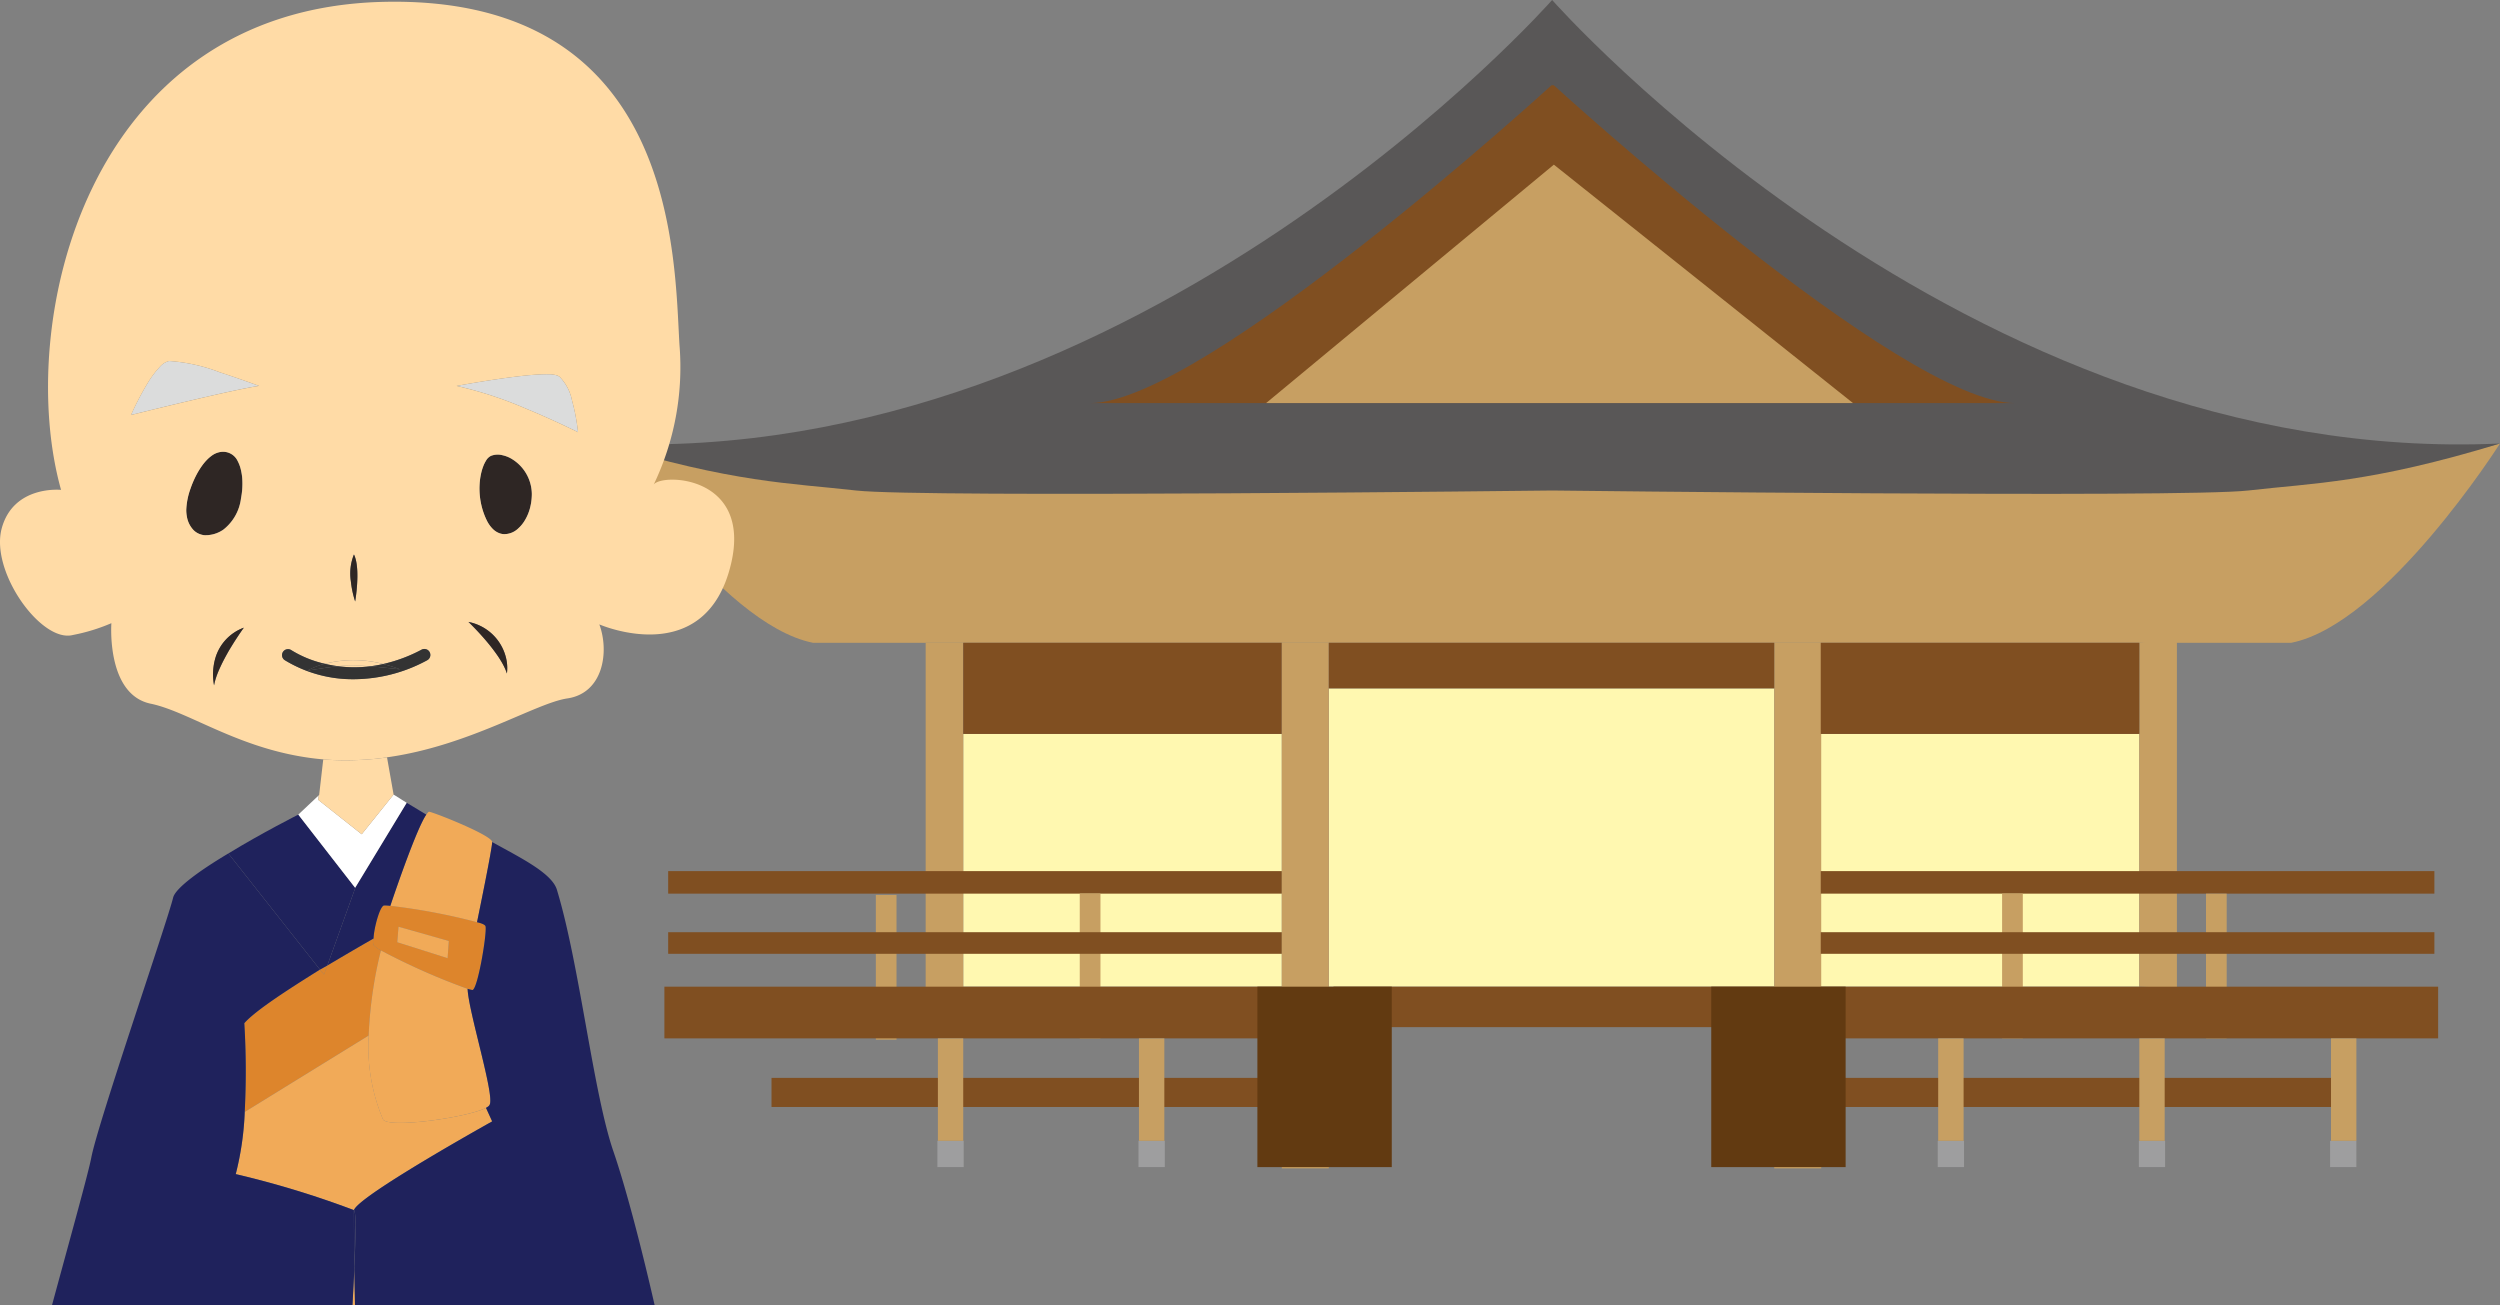
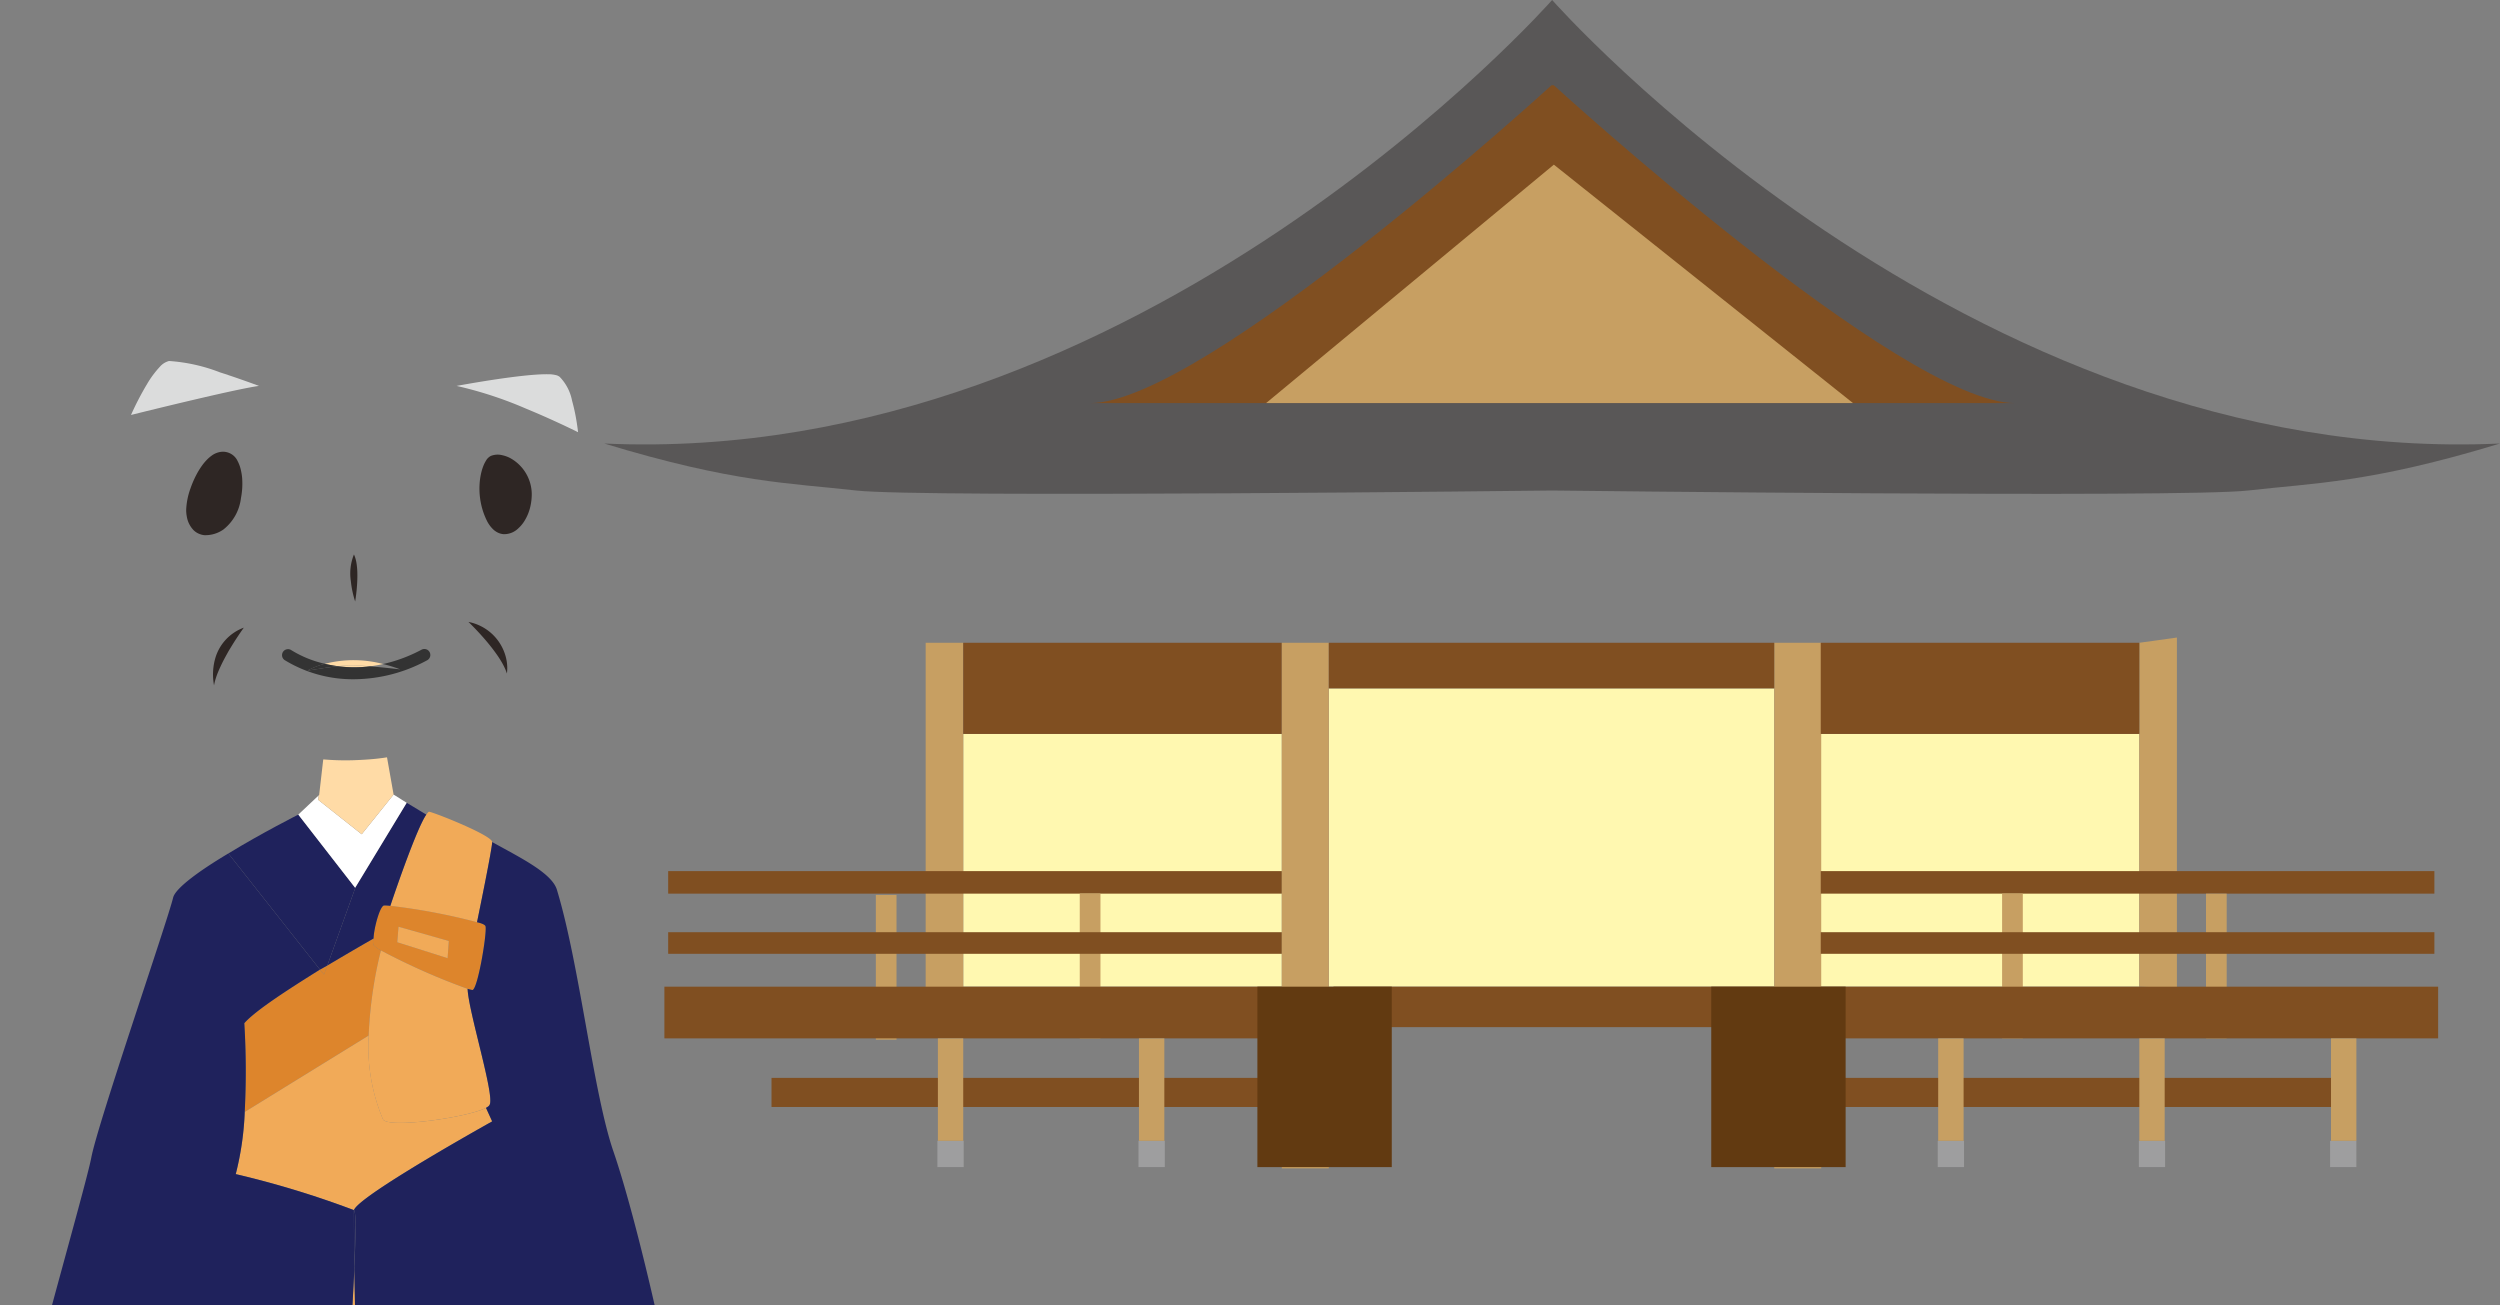
<svg xmlns="http://www.w3.org/2000/svg" width="227.881" height="118.978" viewBox="0 0 227.881 118.978">
  <rect x="0" y="0" width="227.881" height="118.978" fill="#808080" stroke="none" />
  <g id="グループ_3718" data-name="グループ 3718" transform="translate(-449.536 -732.675)">
    <g id="グループ_3716" data-name="グループ 3716">
      <rect id="長方形_2054" data-name="長方形 2054" width="29.038" height="23.04" transform="translate(537.337 799.573)" fill="#fff8b0" />
      <rect id="長方形_2055" data-name="長方形 2055" width="40.604" height="27.191" transform="translate(570.658 795.422)" fill="#fff8b0" />
      <rect id="長方形_2056" data-name="長方形 2056" width="29.04" height="23.04" transform="translate(615.501 799.573)" fill="#fff8b0" />
      <rect id="長方形_2057" data-name="長方形 2057" width="40.176" height="3.688" transform="translate(571.085 822.613)" fill="#804f21" />
-       <path id="パス_10451" data-name="パス 10451" d="M592.1,776.016s48.654.343,62.7,0,22.615-2.913,22.615-2.913S666.968,789.55,658.4,791.265H523.633c-8.568-1.715-19.016-18.162-19.016-18.162s8.566,2.571,22.612,2.913S592.1,776.016,592.1,776.016Z" fill="#c79f62" />
      <rect id="長方形_2058" data-name="長方形 2058" width="3.425" height="31.465" transform="translate(533.912 791.265)" fill="#c79f62" />
      <rect id="長方形_2059" data-name="長方形 2059" width="29.038" height="8.308" transform="translate(537.337 791.265)" fill="#804f21" />
      <rect id="長方形_2060" data-name="長方形 2060" width="4.283" height="47.911" transform="translate(566.375 791.265)" fill="#c79f62" />
      <rect id="長方形_2061" data-name="長方形 2061" width="4.283" height="47.911" transform="translate(611.262 791.265)" fill="#c79f62" />
      <rect id="長方形_2062" data-name="長方形 2062" width="55.933" height="2.053" transform="translate(510.442 812.079)" fill="#804f21" />
      <rect id="長方形_2063" data-name="長方形 2063" width="1.883" height="13.194" transform="translate(529.372 814.249)" fill="#c79f62" />
      <rect id="長方形_2064" data-name="長方形 2064" width="1.888" height="13.194" transform="translate(547.958 814.132)" fill="#c79f62" />
      <rect id="長方形_2065" data-name="長方形 2065" width="56.278" height="4.713" transform="translate(510.097 822.613)" fill="#804f21" />
      <rect id="長方形_2066" data-name="長方形 2066" width="55.933" height="1.97" transform="translate(510.442 817.647)" fill="#804f21" />
      <rect id="長方形_2067" data-name="長方形 2067" width="46.514" height="2.653" transform="translate(519.861 830.926)" fill="#804f21" />
      <rect id="長方形_2068" data-name="長方形 2068" width="12.249" height="16.447" transform="translate(564.15 822.613)" fill="#623a11" />
      <rect id="長方形_2069" data-name="長方形 2069" width="40.604" height="4.157" transform="translate(570.658 791.265)" fill="#804f21" />
      <rect id="長方形_2070" data-name="長方形 2070" width="2.395" height="2.395" transform="translate(534.983 836.664)" fill="#9e9e9f" />
      <rect id="長方形_2071" data-name="長方形 2071" width="2.398" height="2.395" transform="translate(553.313 836.664)" fill="#9e9e9f" />
      <path id="パス_10452" data-name="パス 10452" d="M644.541,822.613l3.425.117V790.789l-3.425.476Z" fill="#c79f62" />
      <rect id="長方形_2072" data-name="長方形 2072" width="29.04" height="8.308" transform="translate(615.501 791.265)" fill="#804f21" />
      <rect id="長方形_2073" data-name="長方形 2073" width="55.935" height="2.053" transform="translate(615.501 812.079)" fill="#804f21" />
      <rect id="長方形_2074" data-name="長方形 2074" width="1.883" height="13.194" transform="translate(650.621 814.132)" fill="#c79f62" />
      <rect id="長方形_2075" data-name="長方形 2075" width="1.888" height="13.194" transform="translate(632.032 814.132)" fill="#c79f62" />
      <rect id="長方形_2076" data-name="長方形 2076" width="56.278" height="4.713" transform="translate(615.501 822.613)" fill="#804f21" />
      <rect id="長方形_2077" data-name="長方形 2077" width="55.935" height="1.97" transform="translate(615.501 817.647)" fill="#804f21" />
      <rect id="長方形_2078" data-name="長方形 2078" width="46.514" height="2.653" transform="translate(615.501 830.926)" fill="#804f21" />
      <rect id="長方形_2079" data-name="長方形 2079" width="2.395" height="2.395" transform="translate(661.93 836.664)" fill="#9e9e9f" />
      <rect id="長方形_2080" data-name="長方形 2080" width="2.395" height="2.395" transform="translate(644.497 836.664)" fill="#9e9e9f" />
      <rect id="長方形_2081" data-name="長方形 2081" width="2.398" height="2.395" transform="translate(626.165 836.664)" fill="#9e9e9f" />
      <rect id="長方形_2082" data-name="長方形 2082" width="2.31" height="9.338" transform="translate(644.541 827.326)" fill="#c79f62" />
      <rect id="長方形_2083" data-name="長方形 2083" width="2.31" height="9.338" transform="translate(662.015 827.326)" fill="#c79f62" />
      <rect id="長方形_2084" data-name="長方形 2084" width="2.315" height="9.338" transform="translate(626.207 827.326)" fill="#c79f62" />
      <rect id="長方形_2085" data-name="長方形 2085" width="2.31" height="9.338" transform="translate(535.027 827.326)" fill="#c79f62" />
      <rect id="長方形_2086" data-name="長方形 2086" width="2.315" height="9.338" transform="translate(553.354 827.326)" fill="#c79f62" />
      <path id="パス_10453" data-name="パス 10453" d="M591.018,777.386s57.449.688,63.442,0,11.138-.682,22.957-4.283c-48.822,2.23-86.4-40.428-86.4-40.428s-37.577,42.658-86.4,40.428c11.818,3.6,16.959,3.6,22.957,4.283S591.018,777.386,591.018,777.386Z" fill="#595757" />
      <path id="パス_10454" data-name="パス 10454" d="M591.174,769.418H633.23c-10.364,0-42.056-28.97-42.056-28.97h-.214s-31.7,28.97-42.059,28.97h42.273Z" fill="#804f21" />
      <path id="パス_10455" data-name="パス 10455" d="M564.942,769.418l26.232-21.735,27.267,21.735Z" fill="#c79f62" />
      <rect id="長方形_2087" data-name="長方形 2087" width="12.249" height="16.447" transform="translate(605.521 822.613)" fill="#623a11" />
    </g>
    <g id="グループ_3717" data-name="グループ 3717">
      <path id="パス_10456" data-name="パス 10456" d="M479.074,801.9a23.612,23.612,0,0,0,2.722.069c.523-.019,1.036-.046,1.539-.087-.5.041-1.016.068-1.539.086A23.4,23.4,0,0,1,479.074,801.9Z" fill="none" />
      <path id="パス_10457" data-name="パス 10457" d="M481.8,842.981s0,2.09.036,5.149C481.984,845.035,481.984,843.017,481.8,842.981Z" fill="#1f225c" />
      <path id="パス_10458" data-name="パス 10458" d="M479.372,820.684c-.221.116-.448.263-.671.371l.373.452Z" fill="#dd852c" />
      <path id="パス_10459" data-name="パス 10459" d="M484.259,819.307a2.477,2.477,0,0,1-.674-.486,1.027,1.027,0,0,1,0-.6s-1.9,1.085-4.213,2.462l-.3.823-.373-.452c-2.759,1.72-5.89,3.727-6.895,4.887a71.811,71.811,0,0,1,.036,8.09l11.3-6.969A38.713,38.713,0,0,1,484.259,819.307Z" fill="#dd852c" />
      <path id="パス_10460" data-name="パス 10460" d="M483.585,818.821a2.477,2.477,0,0,0,.674.486,60.582,60.582,0,0,0,7.9,3.5,3.429,3.429,0,0,0,.45.108c.483-.144,1.3-5.067,1.19-5.774,0-.152-.3-.3-.784-.409a56.608,56.608,0,0,0-7.9-1.491,4.452,4.452,0,0,0-.558-.036c-.375,0-.933,2.008-.972,3.013A1.027,1.027,0,0,0,483.585,818.821Zm2.275-1.676,4.587,1.3-.111,1.566-4.589-1.456Z" fill="#dd852c" />
      <path id="パス_10461" data-name="パス 10461" d="M483.14,827.063a17.055,17.055,0,0,0,1.3,7.637c.447.862,7.643-.144,9.393-1.041.191-.108.3-.187.34-.3.447-.9-1.941-8.5-2.016-10.55a60.582,60.582,0,0,1-7.9-3.5A38.713,38.713,0,0,0,483.14,827.063Z" fill="#f1aa58" />
      <path id="パス_10462" data-name="パス 10462" d="M490.447,818.448l-4.586-1.3-.113,1.414,4.589,1.455Z" fill="#f1aa58" />
      <path id="パス_10463" data-name="パス 10463" d="M493.017,816.736c.188-.931,1.381-6.713,1.381-7.309s-5.145-2.645-5.741-2.761c-.074,0-.151.116-.262.262-.82,1.157-2.684,6.525-3.28,8.317A56.608,56.608,0,0,1,493.017,816.736Z" fill="#f1aa58" />
      <path id="パス_10464" data-name="パス 10464" d="M494.4,834.891l-.561-1.232c-1.75.9-8.946,1.9-9.393,1.041a17.055,17.055,0,0,1-1.3-7.637l-11.3,6.969a27.006,27.006,0,0,1-.818,5.666,86.146,86.146,0,0,1,10.772,3.283C482.133,841.94,489.886,837.425,494.4,834.891Z" fill="#f1aa58" />
      <path id="パス_10465" data-name="パス 10465" d="M481.665,851.653h.229c-.023-1.156-.044-2.263-.062-3.269C481.788,849.378,481.731,850.478,481.665,851.653Z" fill="#f1aa58" />
      <path id="パス_10466" data-name="パス 10466" d="M481.909,813.643l-2.537,7.041c2.311-1.377,4.213-2.462,4.213-2.462.039-1.005.6-3.013.972-3.013a4.452,4.452,0,0,1,.558.036c.6-1.792,2.46-7.16,3.28-8.317l-1.789-1.077-4.7,7.748Z" fill="#1f225c" />
      <path id="パス_10467" data-name="パス 10467" d="M493.8,817.145c.114.707-.707,5.63-1.19,5.774a3.429,3.429,0,0,1-.45-.108c.075,2.054,2.463,9.655,2.016,10.55-.042.111-.149.19-.34.3l.561,1.232c-4.512,2.534-12.265,7.049-12.6,8.09.188.036.188,2.054.036,5.149a.29.29,0,0,1,0,.254c.018,1.006.039,2.113.062,3.269h27.315c-1.235-5.409-2.647-10.779-3.739-13.966-1.864-5.367-3.1-17.113-5.18-23.936-.486-1.529-3.429-2.949-5.892-4.324,0,.6-1.193,6.378-1.381,7.309C493.5,816.846,493.8,816.993,493.8,817.145Z" fill="#1f225c" />
      <path id="パス_10468" data-name="パス 10468" d="M479.372,820.684l2.537-7.041V813.6l-5.183-6.671s-3.318,1.674-6.375,3.54l8.35,10.587C478.924,820.947,479.151,820.8,479.372,820.684Z" fill="#1f225c" />
      <path id="パス_10469" data-name="パス 10469" d="M481.832,848.384a.29.29,0,0,0,0-.254c-.036-3.059-.036-5.149-.036-5.149a86.146,86.146,0,0,0-10.772-3.283,27.006,27.006,0,0,0,.818-5.666,71.811,71.811,0,0,0-.036-8.09c1.005-1.16,4.136-3.167,6.895-4.887l-8.35-10.587c-2.5,1.491-4.81,3.131-5.034,4.026-.483,2.054-6.858,20.543-7.455,23.682-.279,1.459-1.941,7.4-3.588,13.477h27.391C481.731,850.478,481.788,849.378,481.832,848.384Z" fill="#1f225c" />
      <path id="パス_10470" data-name="パス 10470" d="M486.606,805.851l-1.193-.751-2.908,3.62-3.954-3.131.039-.417-1.864,1.756,5.182,6.671Z" fill="#fff" />
      <path id="パス_10471" data-name="パス 10471" d="M482.506,808.72l2.907-3.619-.6-3.394c-.483.077-.976.134-1.479.176s-1.016.068-1.539.087a23.612,23.612,0,0,1-2.722-.069l-.073,0-.372,3.24-.039.036-.038.416Z" fill="#ffdba6" />
      <path id="パス_10472" data-name="パス 10472" d="M461.477,770.5s1.3-.325,3.053-.75c-1.753.425-3.053.75-3.053.75Z" fill="none" />
      <path id="パス_10473" data-name="パス 10473" d="M469.59,766.619a15.682,15.682,0,0,0-4.648-1.036,1.687,1.687,0,0,0-.846.538,1.687,1.687,0,0,1,.846-.538A15.682,15.682,0,0,1,469.59,766.619Z" fill="none" />
      <path id="パス_10474" data-name="パス 10474" d="M470.5,766.919q.436.147.828.283C471.068,767.111,470.791,767.017,470.5,766.919Z" fill="none" />
      <path id="パス_10475" data-name="パス 10475" d="M466.4,769.3c-.654.155-1.288.308-1.873.449C465.115,769.612,465.749,769.459,466.4,769.3Z" fill="none" />
      <path id="パス_10476" data-name="パス 10476" d="M471.328,767.2q-.392-.137-.828-.283t-.91-.3a15.682,15.682,0,0,0-4.648-1.036,1.687,1.687,0,0,0-.846.538,8.9,8.9,0,0,0-1.152,1.557,26.724,26.724,0,0,0-1.467,2.825s1.3-.325,3.053-.75c.585-.141,1.219-.294,1.873-.449.327-.077.658-.156.99-.233,2.327-.545,4.693-1.071,5.752-1.218C473.145,767.853,472.385,767.568,471.328,767.2Z" fill="#dbdcdc" />
      <path id="パス_10477" data-name="パス 10477" d="M466.9,777.2a9.087,9.087,0,0,1,.558-1.286A9.087,9.087,0,0,0,466.9,777.2Z" fill="none" />
      <path id="パス_10478" data-name="パス 10478" d="M467.942,775.141a4.558,4.558,0,0,1,.55-.643A4.558,4.558,0,0,0,467.942,775.141Z" fill="none" />
      <path id="パス_10479" data-name="パス 10479" d="M471.5,775.566a4.836,4.836,0,0,1,.108.7A4.836,4.836,0,0,0,471.5,775.566Z" fill="none" />
      <path id="パス_10480" data-name="パス 10480" d="M467.193,781.012a2.33,2.33,0,0,1-.623-1.243A2.33,2.33,0,0,0,467.193,781.012Z" fill="none" />
      <path id="パス_10481" data-name="パス 10481" d="M468.157,781.461a1.61,1.61,0,0,1-.347-.077A1.61,1.61,0,0,0,468.157,781.461Z" fill="none" />
      <path id="パス_10482" data-name="パス 10482" d="M471.2,774.7a1.472,1.472,0,0,0-1.445-.844,1.825,1.825,0,0,0-.963.386,1.825,1.825,0,0,1,.963-.386A1.472,1.472,0,0,1,471.2,774.7Z" fill="none" />
      <path id="パス_10483" data-name="パス 10483" d="M466.9,777.2a6.416,6.416,0,0,0-.391,1.953,3.248,3.248,0,0,0,.057.612,3.248,3.248,0,0,1-.057-.612A6.416,6.416,0,0,1,466.9,777.2Z" fill="none" />
      <path id="パス_10484" data-name="パス 10484" d="M469.9,780.941a4.285,4.285,0,0,0,1.6-2.863,6.888,6.888,0,0,0,.109-1.817,4.836,4.836,0,0,0-.108-.7,3.257,3.257,0,0,0-.307-.862,1.472,1.472,0,0,0-1.445-.844,1.825,1.825,0,0,0-.963.386,3.107,3.107,0,0,0-.3.252,4.558,4.558,0,0,0-.55.643,6.959,6.959,0,0,0-.48.777,9.087,9.087,0,0,0-.558,1.286,6.416,6.416,0,0,0-.391,1.953,3.248,3.248,0,0,0,.057.612,2.33,2.33,0,0,0,.623,1.243,1.586,1.586,0,0,0,.617.372,1.61,1.61,0,0,0,.347.077A2.833,2.833,0,0,0,469.9,780.941Z" fill="#2e2624" />
      <path id="パス_10485" data-name="パス 10485" d="M494.285,774.233a1.7,1.7,0,0,1,1.075-.056,1.7,1.7,0,0,0-1.075.056,1.074,1.074,0,0,0-.45.441A1.074,1.074,0,0,1,494.285,774.233Z" fill="none" />
      <path id="パス_10486" data-name="パス 10486" d="M493.26,776.735a6.642,6.642,0,0,0,0,.915A6.642,6.642,0,0,1,493.26,776.735Z" fill="none" />
      <path id="パス_10487" data-name="パス 10487" d="M493.395,778.624a6.476,6.476,0,0,0,.52,1.5,2.827,2.827,0,0,0,.561.784,2.827,2.827,0,0,1-.561-.784A6.476,6.476,0,0,1,493.395,778.624Z" fill="none" />
      <path id="パス_10488" data-name="パス 10488" d="M495.121,781.3a1.653,1.653,0,0,1-.645-.393A1.653,1.653,0,0,0,495.121,781.3Z" fill="none" />
      <path id="パス_10489" data-name="パス 10489" d="M493.395,778.624a6.651,6.651,0,0,1-.137-.974A6.651,6.651,0,0,0,493.395,778.624Z" fill="none" />
      <path id="パス_10490" data-name="パス 10490" d="M493.374,775.912a4.718,4.718,0,0,1,.2-.7A4.718,4.718,0,0,0,493.374,775.912Z" fill="none" />
      <path id="パス_10491" data-name="パス 10491" d="M493.574,775.214a2.989,2.989,0,0,1,.261-.54A2.989,2.989,0,0,0,493.574,775.214Z" fill="none" />
      <path id="パス_10492" data-name="パス 10492" d="M496.055,774.437a2.771,2.771,0,0,0-.7-.26,1.7,1.7,0,0,0-1.075.056,1.074,1.074,0,0,0-.45.441,2.989,2.989,0,0,0-.261.54,4.718,4.718,0,0,0-.2.7,5.941,5.941,0,0,0-.114.823,6.694,6.694,0,0,0,.135,1.889,6.476,6.476,0,0,0,.52,1.5,2.827,2.827,0,0,0,.561.784,1.653,1.653,0,0,0,.645.393,1.375,1.375,0,0,0,.339.063,1.837,1.837,0,0,0,1.319-.524,3.12,3.12,0,0,0,.553-.658,4.272,4.272,0,0,0,.559-1.371,5.07,5.07,0,0,0,.121-1.111A3.787,3.787,0,0,0,496.055,774.437Z" fill="#2e2624" />
      <path id="パス_10493" data-name="パス 10493" d="M501.68,769.2a16.948,16.948,0,0,1,.389,1.77A16.948,16.948,0,0,0,501.68,769.2Z" fill="none" />
-       <path id="パス_10494" data-name="パス 10494" d="M502.127,771.329c.035.225.059.41.075.539C502.186,771.739,502.162,771.554,502.127,771.329Z" fill="none" />
      <path id="パス_10495" data-name="パス 10495" d="M491.153,767.853s4.343-.814,7.112-1.019c-2.769.205-7.112,1.019-7.112,1.019a35.69,35.69,0,0,1,6.3,2.058A35.69,35.69,0,0,0,491.153,767.853Z" fill="none" />
      <path id="パス_10496" data-name="パス 10496" d="M501.68,769.2a4.29,4.29,0,0,0-1.129-2.173A4.29,4.29,0,0,1,501.68,769.2Z" fill="none" />
      <path id="パス_10497" data-name="パス 10497" d="M500.551,767.024a.94.94,0,0,0-.261-.138,2.876,2.876,0,0,0-.8-.1,2.876,2.876,0,0,1,.8.1A.94.94,0,0,1,500.551,767.024Z" fill="none" />
      <path id="パス_10498" data-name="パス 10498" d="M497.454,769.911c1.172.483,2.245.963,3.075,1.348.415.192.77.361,1.046.494l.353.171.3.147s-.008-.073-.024-.2-.04-.314-.075-.539c-.016-.112-.036-.233-.058-.362a16.948,16.948,0,0,0-.389-1.77,4.29,4.29,0,0,0-1.129-2.173.94.94,0,0,0-.261-.138,2.876,2.876,0,0,0-.8-.1c-.347-.007-.765.01-1.226.044-2.769.205-7.112,1.019-7.112,1.019A35.69,35.69,0,0,1,497.454,769.911Z" fill="#dbdcdc" />
      <path id="パス_10499" data-name="パス 10499" d="M480.338,793.4a11.721,11.721,0,0,0,2.924.007c-.641-.053-1.257-.092-1.687-.092A11.894,11.894,0,0,0,480.338,793.4Z" fill="#ffdba6" />
-       <path id="パス_10500" data-name="パス 10500" d="M479.074,801.9a23.4,23.4,0,0,0,2.722.068c.523-.018,1.036-.045,1.539-.086s1-.1,1.479-.176h0c7.5-1.041,13.574-4.959,16.443-5.368,3.244-.486,3.84-4.216,2.91-6.748,0,0,9.691,4.252,12.005-5.519,1.9-8.047-6.262-8.273-7.046-7.232a24.74,24.74,0,0,0,2.347-12.715c-.483-7.828-.113-31.988-27.142-31.276-27.068.746-33.441,29.448-29.23,44.48,0,0-4.324-.453-5.406,3.5s3.619,10.479,6.488,9.728a16.923,16.923,0,0,0,3.507-1.077s-.486,6.488,3.579,7.339c3.65.751,8.424,4.442,15.732,5.077h0Zm16.668-7.832a3.817,3.817,0,0,0-.138-.373,6.338,6.338,0,0,0-.408-.783c-.08-.133-.165-.267-.254-.4-.112-.166-.23-.33-.351-.493-.17-.23-.346-.456-.524-.672-.506-.617-1.015-1.16-1.368-1.522-.281-.289-.463-.461-.463-.461h0a4.38,4.38,0,0,1,3.479,3.53A3.93,3.93,0,0,1,495.742,794.069Zm2.149-15.259a4.272,4.272,0,0,1-.559,1.371,3.12,3.12,0,0,1-.553.658,1.837,1.837,0,0,1-1.319.524,1.375,1.375,0,0,1-.339-.063,1.653,1.653,0,0,1-.645-.393,2.827,2.827,0,0,1-.561-.784,6.476,6.476,0,0,1-.52-1.5,6.694,6.694,0,0,1-.135-1.889,5.941,5.941,0,0,1,.114-.823,4.718,4.718,0,0,1,.2-.7,2.989,2.989,0,0,1,.261-.54,1.074,1.074,0,0,1,.45-.441,1.7,1.7,0,0,1,1.075-.056,2.771,2.771,0,0,1,.7.26,3.787,3.787,0,0,1,1.957,3.262A5.07,5.07,0,0,1,497.891,778.81Zm.374-11.976c.461-.034.879-.051,1.226-.044a2.876,2.876,0,0,1,.8.1.94.94,0,0,1,.261.138,4.29,4.29,0,0,1,1.129,2.173,16.948,16.948,0,0,1,.389,1.77c.022.129.042.25.058.362.035.225.059.41.075.539s.024.2.024.2l-.3-.147-.353-.171c-.276-.133-.631-.3-1.046-.494-.83-.385-1.9-.865-3.075-1.348a35.69,35.69,0,0,0-6.3-2.058S495.5,767.039,498.265,766.834ZM481.8,783.218a2.323,2.323,0,0,1,.106.263,3.619,3.619,0,0,1,.14.616,6.64,6.64,0,0,1,.061.692c.01.237.01.478,0,.712-.011.353-.036.693-.065.989-.059.592-.132,1.011-.132,1.011h0a8.894,8.894,0,0,1-.395-1.849A4.618,4.618,0,0,1,481.8,783.218Zm-13.639-1.757a1.61,1.61,0,0,1-.347-.077,1.586,1.586,0,0,1-.617-.372,2.33,2.33,0,0,1-.623-1.243,3.248,3.248,0,0,1-.057-.612,6.416,6.416,0,0,1,.391-1.953,9.087,9.087,0,0,1,.558-1.286,6.959,6.959,0,0,1,.48-.777,4.558,4.558,0,0,1,.55-.643,3.107,3.107,0,0,1,.3-.252,1.825,1.825,0,0,1,.963-.386,1.472,1.472,0,0,1,1.445.844,3.257,3.257,0,0,1,.307.862,4.836,4.836,0,0,1,.108.7,6.888,6.888,0,0,1-.109,1.817,4.285,4.285,0,0,1-1.6,2.863A2.826,2.826,0,0,1,468.157,781.461Zm3.122,9.133c-.1.145-.2.309-.318.484-.123.192-.252.4-.385.618q-.143.234-.285.483c-.1.18-.206.363-.3.55-.111.209-.216.421-.317.633s-.189.41-.27.611a6.989,6.989,0,0,0-.271.8c-.034.128-.062.254-.083.375a5.418,5.418,0,0,1-.05-1.669,5.077,5.077,0,0,1,.177-.846,4.213,4.213,0,0,1,2.593-2.743h0C471.7,789.982,471.519,790.236,471.279,790.594Zm-3.886-21.523c-.332.077-.663.156-.99.233-.654.155-1.288.308-1.873.449-1.753.425-3.053.75-3.053.75h0a26.724,26.724,0,0,1,1.467-2.825,8.9,8.9,0,0,1,1.152-1.557,1.687,1.687,0,0,1,.846-.538,15.682,15.682,0,0,1,4.648,1.036q.468.151.91.3c.291.1.568.192.828.283,1.057.366,1.817.651,1.817.651C472.086,768,469.72,768.526,467.393,769.071Zm8.084,23.77a.545.545,0,0,1,.617-.9,9.961,9.961,0,0,0,3.051,1.237,10.5,10.5,0,0,1,5.315.02,14,14,0,0,0,3.47-1.29.546.546,0,1,1,.533.952l-.025.014a14.111,14.111,0,0,1-6.609,1.709A11.907,11.907,0,0,1,475.477,792.841Z" fill="#ffdba6" />
      <path id="パス_10501" data-name="パス 10501" d="M481.575,793.319c.43,0,1.046.039,1.687.092a12.155,12.155,0,0,0,1.2-.208,10.5,10.5,0,0,0-5.315-.02,11.5,11.5,0,0,0,1.193.221A11.894,11.894,0,0,1,481.575,793.319Z" fill="#ffdba6" />
      <path id="パス_10502" data-name="パス 10502" d="M470.291,792.179c-.1.18-.206.363-.3.55C470.085,792.542,470.188,792.359,470.291,792.179Z" fill="#ffdba6" />
      <path id="パス_10503" data-name="パス 10503" d="M471.279,790.594c.24-.358.421-.612.486-.705h0C471.7,789.982,471.519,790.236,471.279,790.594Z" fill="#ffdba6" />
      <path id="パス_10504" data-name="パス 10504" d="M470.961,791.078c-.123.192-.252.4-.385.618C470.709,791.477,470.838,791.27,470.961,791.078Z" fill="#ffdba6" />
      <path id="パス_10505" data-name="パス 10505" d="M469.4,793.973a6.989,6.989,0,0,0-.271.8A6.989,6.989,0,0,1,469.4,793.973Z" fill="#ffdba6" />
      <path id="パス_10506" data-name="パス 10506" d="M469.669,793.362c-.1.205-.189.41-.27.611C469.48,793.772,469.573,793.567,469.669,793.362Z" fill="#ffdba6" />
-       <path id="パス_10507" data-name="パス 10507" d="M495.6,793.7a6.338,6.338,0,0,0-.408-.783A6.338,6.338,0,0,1,495.6,793.7Z" fill="#ffdba6" />
      <path id="パス_10508" data-name="パス 10508" d="M494.591,792.02c-.17-.23-.346-.456-.524-.672C494.245,791.564,494.421,791.79,494.591,792.02Z" fill="#ffdba6" />
      <path id="パス_10509" data-name="パス 10509" d="M495.715,792.9a4.38,4.38,0,0,0-3.479-3.53h0A4.381,4.381,0,0,1,495.715,792.9Z" fill="#ffdba6" />
      <path id="パス_10510" data-name="パス 10510" d="M481.909,787.5h0a8.894,8.894,0,0,1-.395-1.849A8.894,8.894,0,0,0,481.909,787.5Z" fill="#ffdba6" />
      <path id="パス_10511" data-name="パス 10511" d="M482.042,784.1a6.64,6.64,0,0,1,.061.692A6.64,6.64,0,0,0,482.042,784.1Z" fill="#ffdba6" />
      <path id="パス_10512" data-name="パス 10512" d="M482.106,785.5c.007-.234.007-.475,0-.712C482.113,785.026,482.113,785.267,482.106,785.5Z" fill="#ffdba6" />
      <path id="パス_10513" data-name="パス 10513" d="M481.9,783.481a3.619,3.619,0,0,1,.14.616A3.619,3.619,0,0,0,481.9,783.481Z" fill="#ffdba6" />
      <path id="パス_10514" data-name="パス 10514" d="M473.145,767.853c-1.059.147-3.425.673-5.752,1.218,2.327-.545,4.693-1.071,5.752-1.218,0,0-.76-.285-1.817-.651C472.385,767.568,473.145,767.853,473.145,767.853Z" fill="#ffdba6" />
      <path id="パス_10515" data-name="パス 10515" d="M461.477,770.5h0a26.724,26.724,0,0,1,1.467-2.825A26.724,26.724,0,0,0,461.477,770.5Z" fill="#ffdba6" />
      <path id="パス_10516" data-name="パス 10516" d="M462.944,767.678a8.9,8.9,0,0,1,1.152-1.557A8.9,8.9,0,0,0,462.944,767.678Z" fill="#ffdba6" />
      <path id="パス_10517" data-name="パス 10517" d="M469.59,766.619q.468.151.91.3Q470.057,766.771,469.59,766.619Z" fill="#ffdba6" />
      <path id="パス_10518" data-name="パス 10518" d="M502.226,772.071l-.3-.147Z" fill="#ffdba6" />
      <path id="パス_10519" data-name="パス 10519" d="M501.575,771.753c-.276-.133-.631-.3-1.046-.494C500.944,771.451,501.3,771.62,501.575,771.753Z" fill="#ffdba6" />
      <path id="パス_10520" data-name="パス 10520" d="M471.2,774.7a3.257,3.257,0,0,1,.307.862A3.257,3.257,0,0,0,471.2,774.7Z" fill="#ffdba6" />
      <path id="パス_10521" data-name="パス 10521" d="M467.81,781.384a1.586,1.586,0,0,1-.617-.372A1.586,1.586,0,0,0,467.81,781.384Z" fill="#ffdba6" />
      <path id="パス_10522" data-name="パス 10522" d="M471.5,778.078a4.285,4.285,0,0,1-1.6,2.863,2.833,2.833,0,0,1-1.744.52,2.826,2.826,0,0,0,1.744-.52A4.285,4.285,0,0,0,471.5,778.078Z" fill="#ffdba6" />
      <path id="パス_10523" data-name="パス 10523" d="M471.5,778.078a6.888,6.888,0,0,0,.109-1.817A6.888,6.888,0,0,1,471.5,778.078Z" fill="#ffdba6" />
      <path id="パス_10524" data-name="パス 10524" d="M496.779,780.839a1.837,1.837,0,0,1-1.319.524A1.837,1.837,0,0,0,496.779,780.839Z" fill="#ffdba6" />
      <path id="パス_10525" data-name="パス 10525" d="M495.36,774.177a2.771,2.771,0,0,1,.7.26A2.771,2.771,0,0,0,495.36,774.177Z" fill="#ffdba6" />
      <path id="パス_10526" data-name="パス 10526" d="M497.891,778.81a4.272,4.272,0,0,1-.559,1.371A4.272,4.272,0,0,0,497.891,778.81Z" fill="#ffdba6" />
      <path id="パス_10527" data-name="パス 10527" d="M479,801.9h0l.073,0Z" fill="#ffdba6" />
      <path id="パス_10528" data-name="パス 10528" d="M483.335,801.883c.5-.042,1-.1,1.479-.176h0C484.331,801.784,483.838,801.841,483.335,801.883Z" fill="#ffdba6" />
      <path id="パス_10529" data-name="パス 10529" d="M488.438,792.879l.025-.014a.546.546,0,1,0-.533-.952,14,14,0,0,1-3.47,1.29,13.455,13.455,0,0,1,1.549.486c-.4-.046-1.615-.184-2.747-.278a11.721,11.721,0,0,1-2.924-.007c-1.135.125-2.392.35-2.789.4a7.194,7.194,0,0,1,1.6-.624,9.961,9.961,0,0,1-3.051-1.237.545.545,0,0,0-.617.9,11.907,11.907,0,0,0,6.352,1.747A14.111,14.111,0,0,0,488.438,792.879Z" fill="#333" />
      <path id="パス_10530" data-name="パス 10530" d="M480.338,793.4a11.5,11.5,0,0,1-1.193-.221,7.194,7.194,0,0,0-1.6.624C477.946,793.754,479.2,793.529,480.338,793.4Z" fill="#333" />
-       <path id="パス_10531" data-name="パス 10531" d="M486.009,793.689a13.455,13.455,0,0,0-1.549-.486,12.155,12.155,0,0,1-1.2.208C484.394,793.505,485.6,793.643,486.009,793.689Z" fill="#333" />
      <path id="パス_10532" data-name="パス 10532" d="M469.986,792.729c-.111.209-.216.421-.317.633C469.77,793.15,469.875,792.938,469.986,792.729Z" fill="#2e2624" />
      <path id="パス_10533" data-name="パス 10533" d="M470.576,791.7q-.143.234-.285.483Q470.433,791.93,470.576,791.7Z" fill="#2e2624" />
      <path id="パス_10534" data-name="パス 10534" d="M471.279,790.594c-.1.145-.2.309-.318.484C471.074,790.9,471.182,790.739,471.279,790.594Z" fill="#2e2624" />
      <path id="パス_10535" data-name="パス 10535" d="M468.995,793.478a5.077,5.077,0,0,1,.177-.846A5.077,5.077,0,0,0,468.995,793.478Z" fill="#2e2624" />
      <path id="パス_10536" data-name="パス 10536" d="M471.765,789.889h0a4.213,4.213,0,0,0-2.593,2.743A4.213,4.213,0,0,1,471.765,789.889Z" fill="#2e2624" />
      <path id="パス_10537" data-name="パス 10537" d="M469.172,792.632a5.077,5.077,0,0,0-.177.846,5.418,5.418,0,0,0,.05,1.669c.021-.121.049-.247.083-.375a6.989,6.989,0,0,1,.271-.8c.081-.2.174-.406.27-.611s.206-.424.317-.633c.1-.187.2-.37.3-.55s.19-.327.285-.483c.133-.219.262-.426.385-.618.113-.175.221-.339.318-.484.24-.358.421-.612.486-.705A4.213,4.213,0,0,0,469.172,792.632Z" fill="#2e2624" />
      <path id="パス_10538" data-name="パス 10538" d="M481.909,787.5s.073-.419.132-1.011c-.059.592-.132,1.011-.132,1.011Z" fill="#2e2624" />
      <path id="パス_10539" data-name="パス 10539" d="M481.909,787.5s.073-.419.132-1.011c.029-.3.054-.636.065-.989.007-.234.007-.475,0-.712a6.64,6.64,0,0,0-.061-.692,3.619,3.619,0,0,0-.14-.616,2.323,2.323,0,0,0-.106-.263,4.618,4.618,0,0,0-.282,2.434A8.894,8.894,0,0,0,481.909,787.5Z" fill="#2e2624" />
      <path id="パス_10540" data-name="パス 10540" d="M492.236,789.365h0s.182.172.463.461C492.418,789.537,492.236,789.365,492.236,789.365Z" fill="#2e2624" />
      <path id="パス_10541" data-name="パス 10541" d="M494.942,792.513c-.112-.166-.23-.33-.351-.493C494.712,792.183,494.83,792.347,494.942,792.513Z" fill="#2e2624" />
      <path id="パス_10542" data-name="パス 10542" d="M494.067,791.348c-.506-.617-1.015-1.16-1.368-1.522C493.052,790.188,493.561,790.731,494.067,791.348Z" fill="#2e2624" />
      <path id="パス_10543" data-name="パス 10543" d="M492.236,789.365s.182.172.463.461c.353.362.862.905,1.368,1.522.178.216.354.442.524.672.121.163.239.327.351.493.089.133.174.267.254.4a6.338,6.338,0,0,1,.408.783,3.817,3.817,0,0,1,.138.373,3.93,3.93,0,0,0-.027-1.174A4.381,4.381,0,0,0,492.236,789.365Z" fill="#2e2624" />
    </g>
  </g>
</svg>